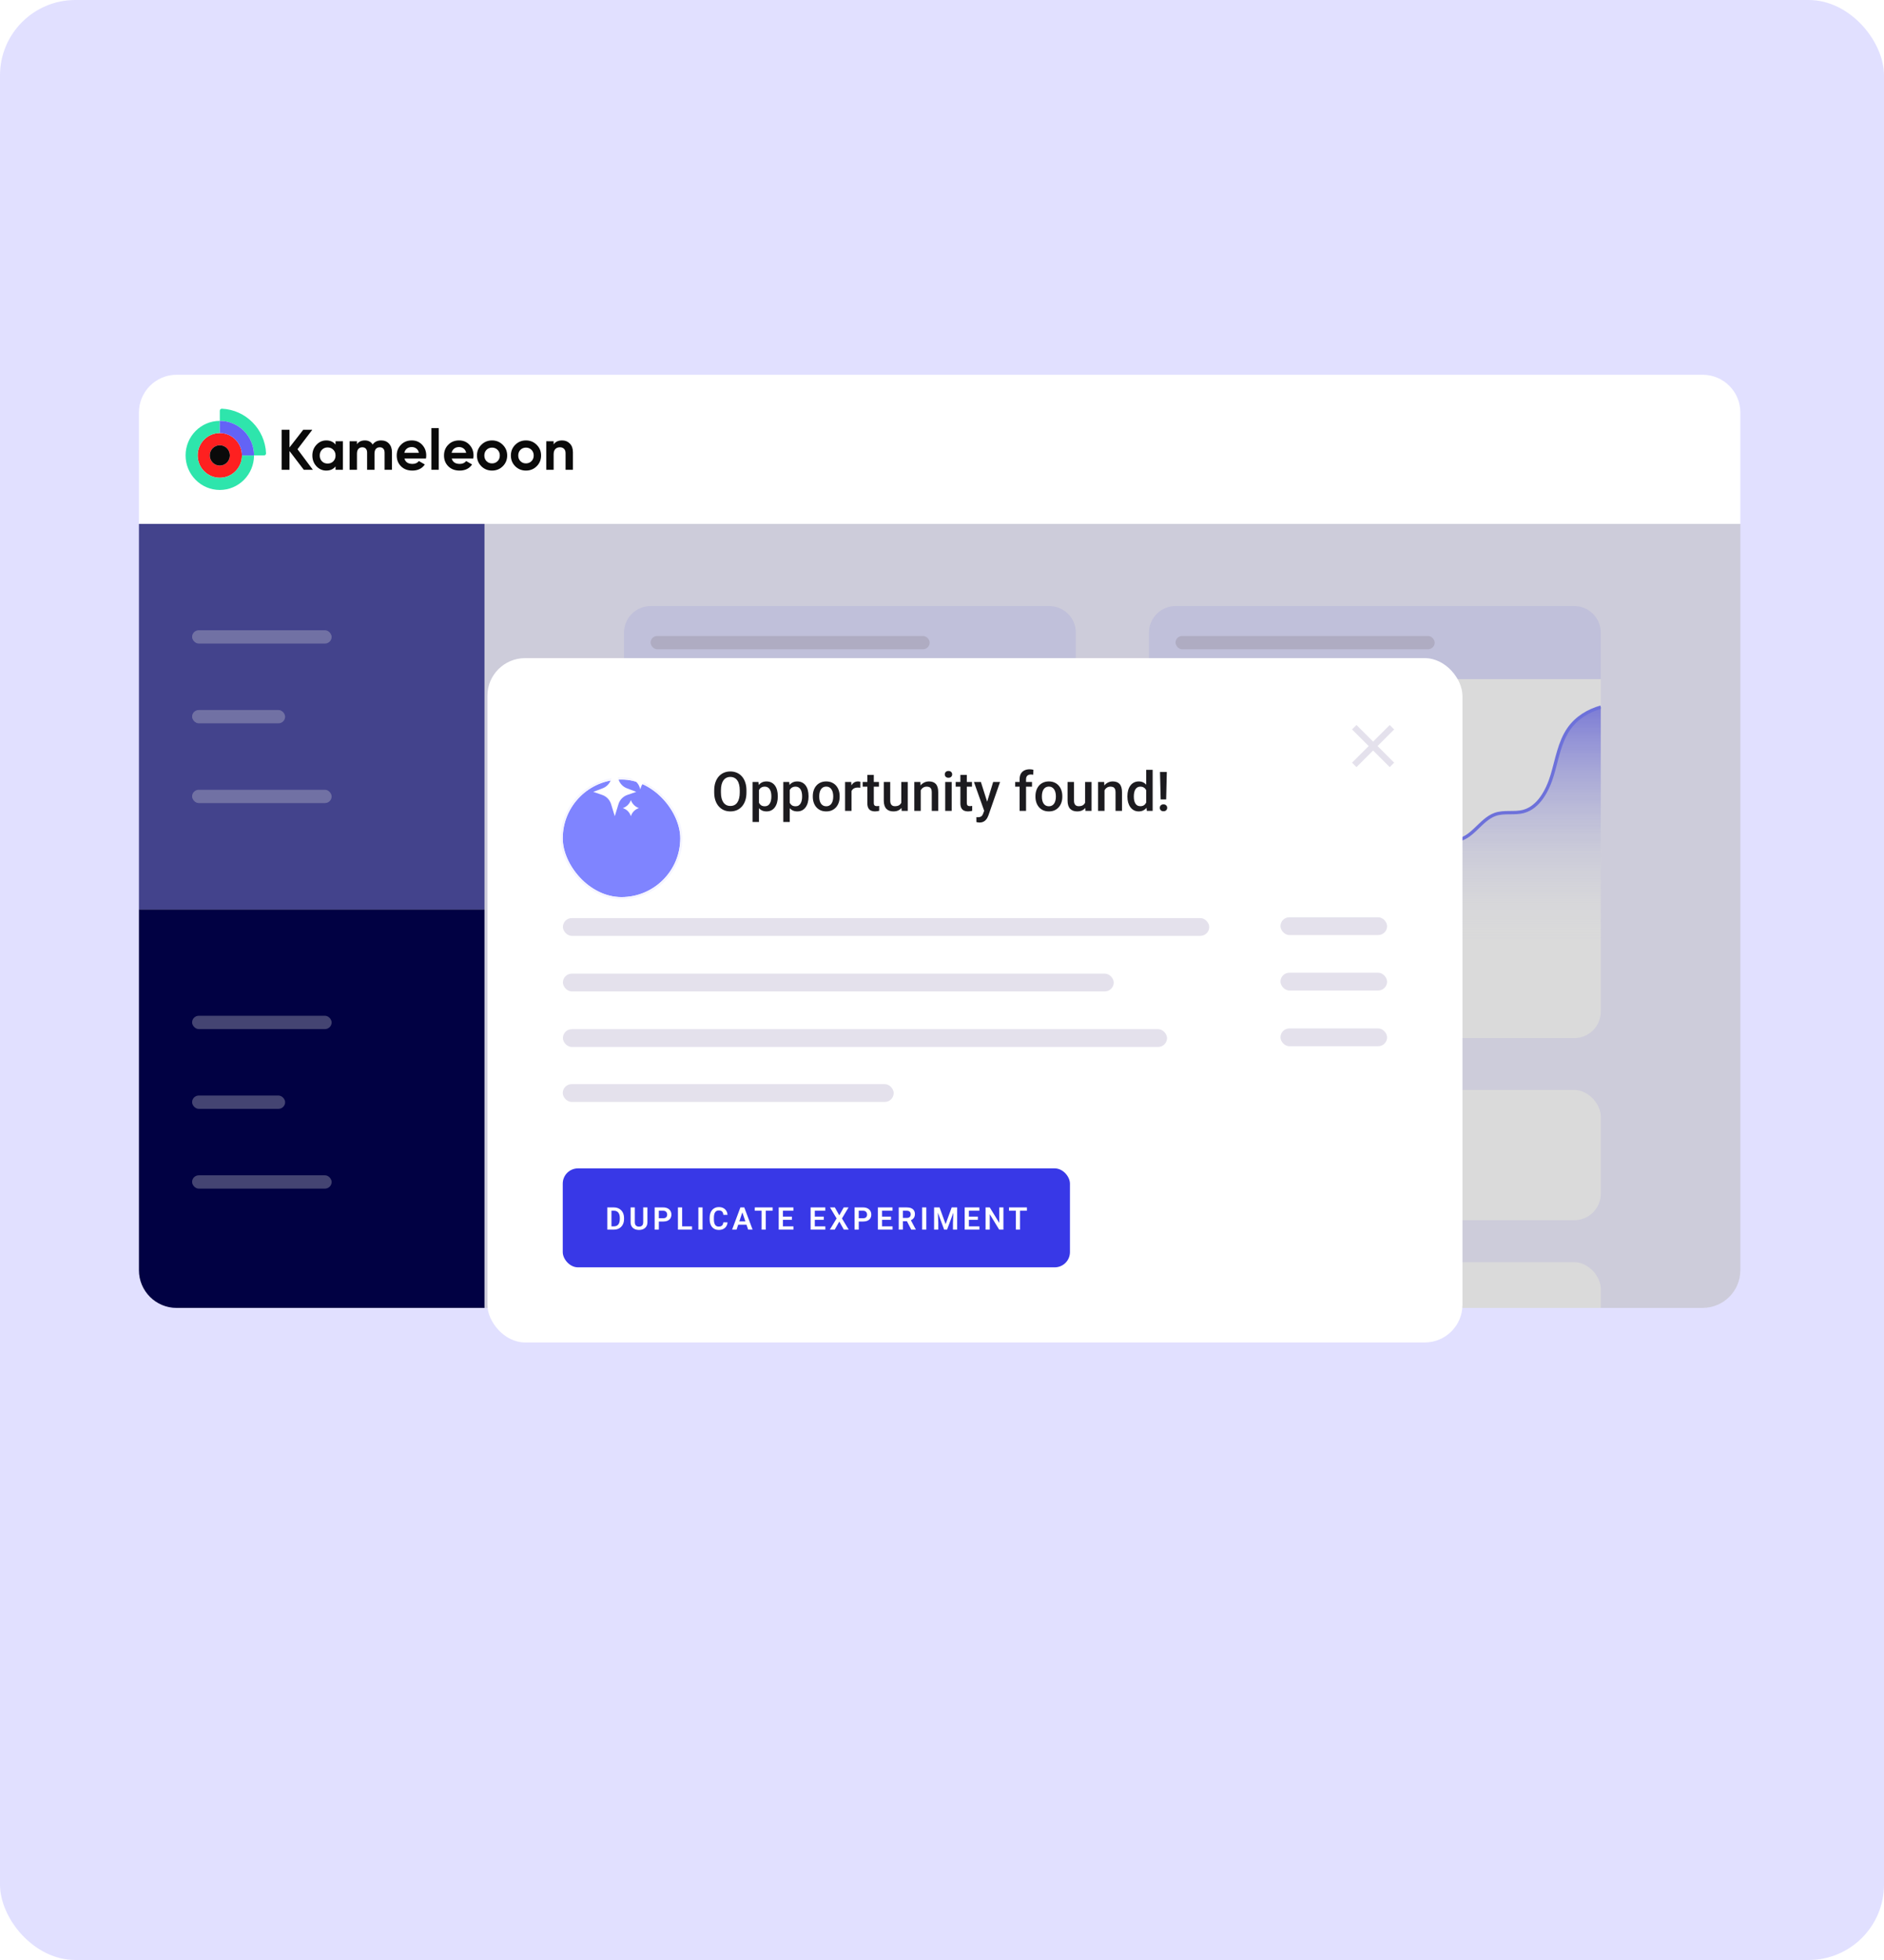
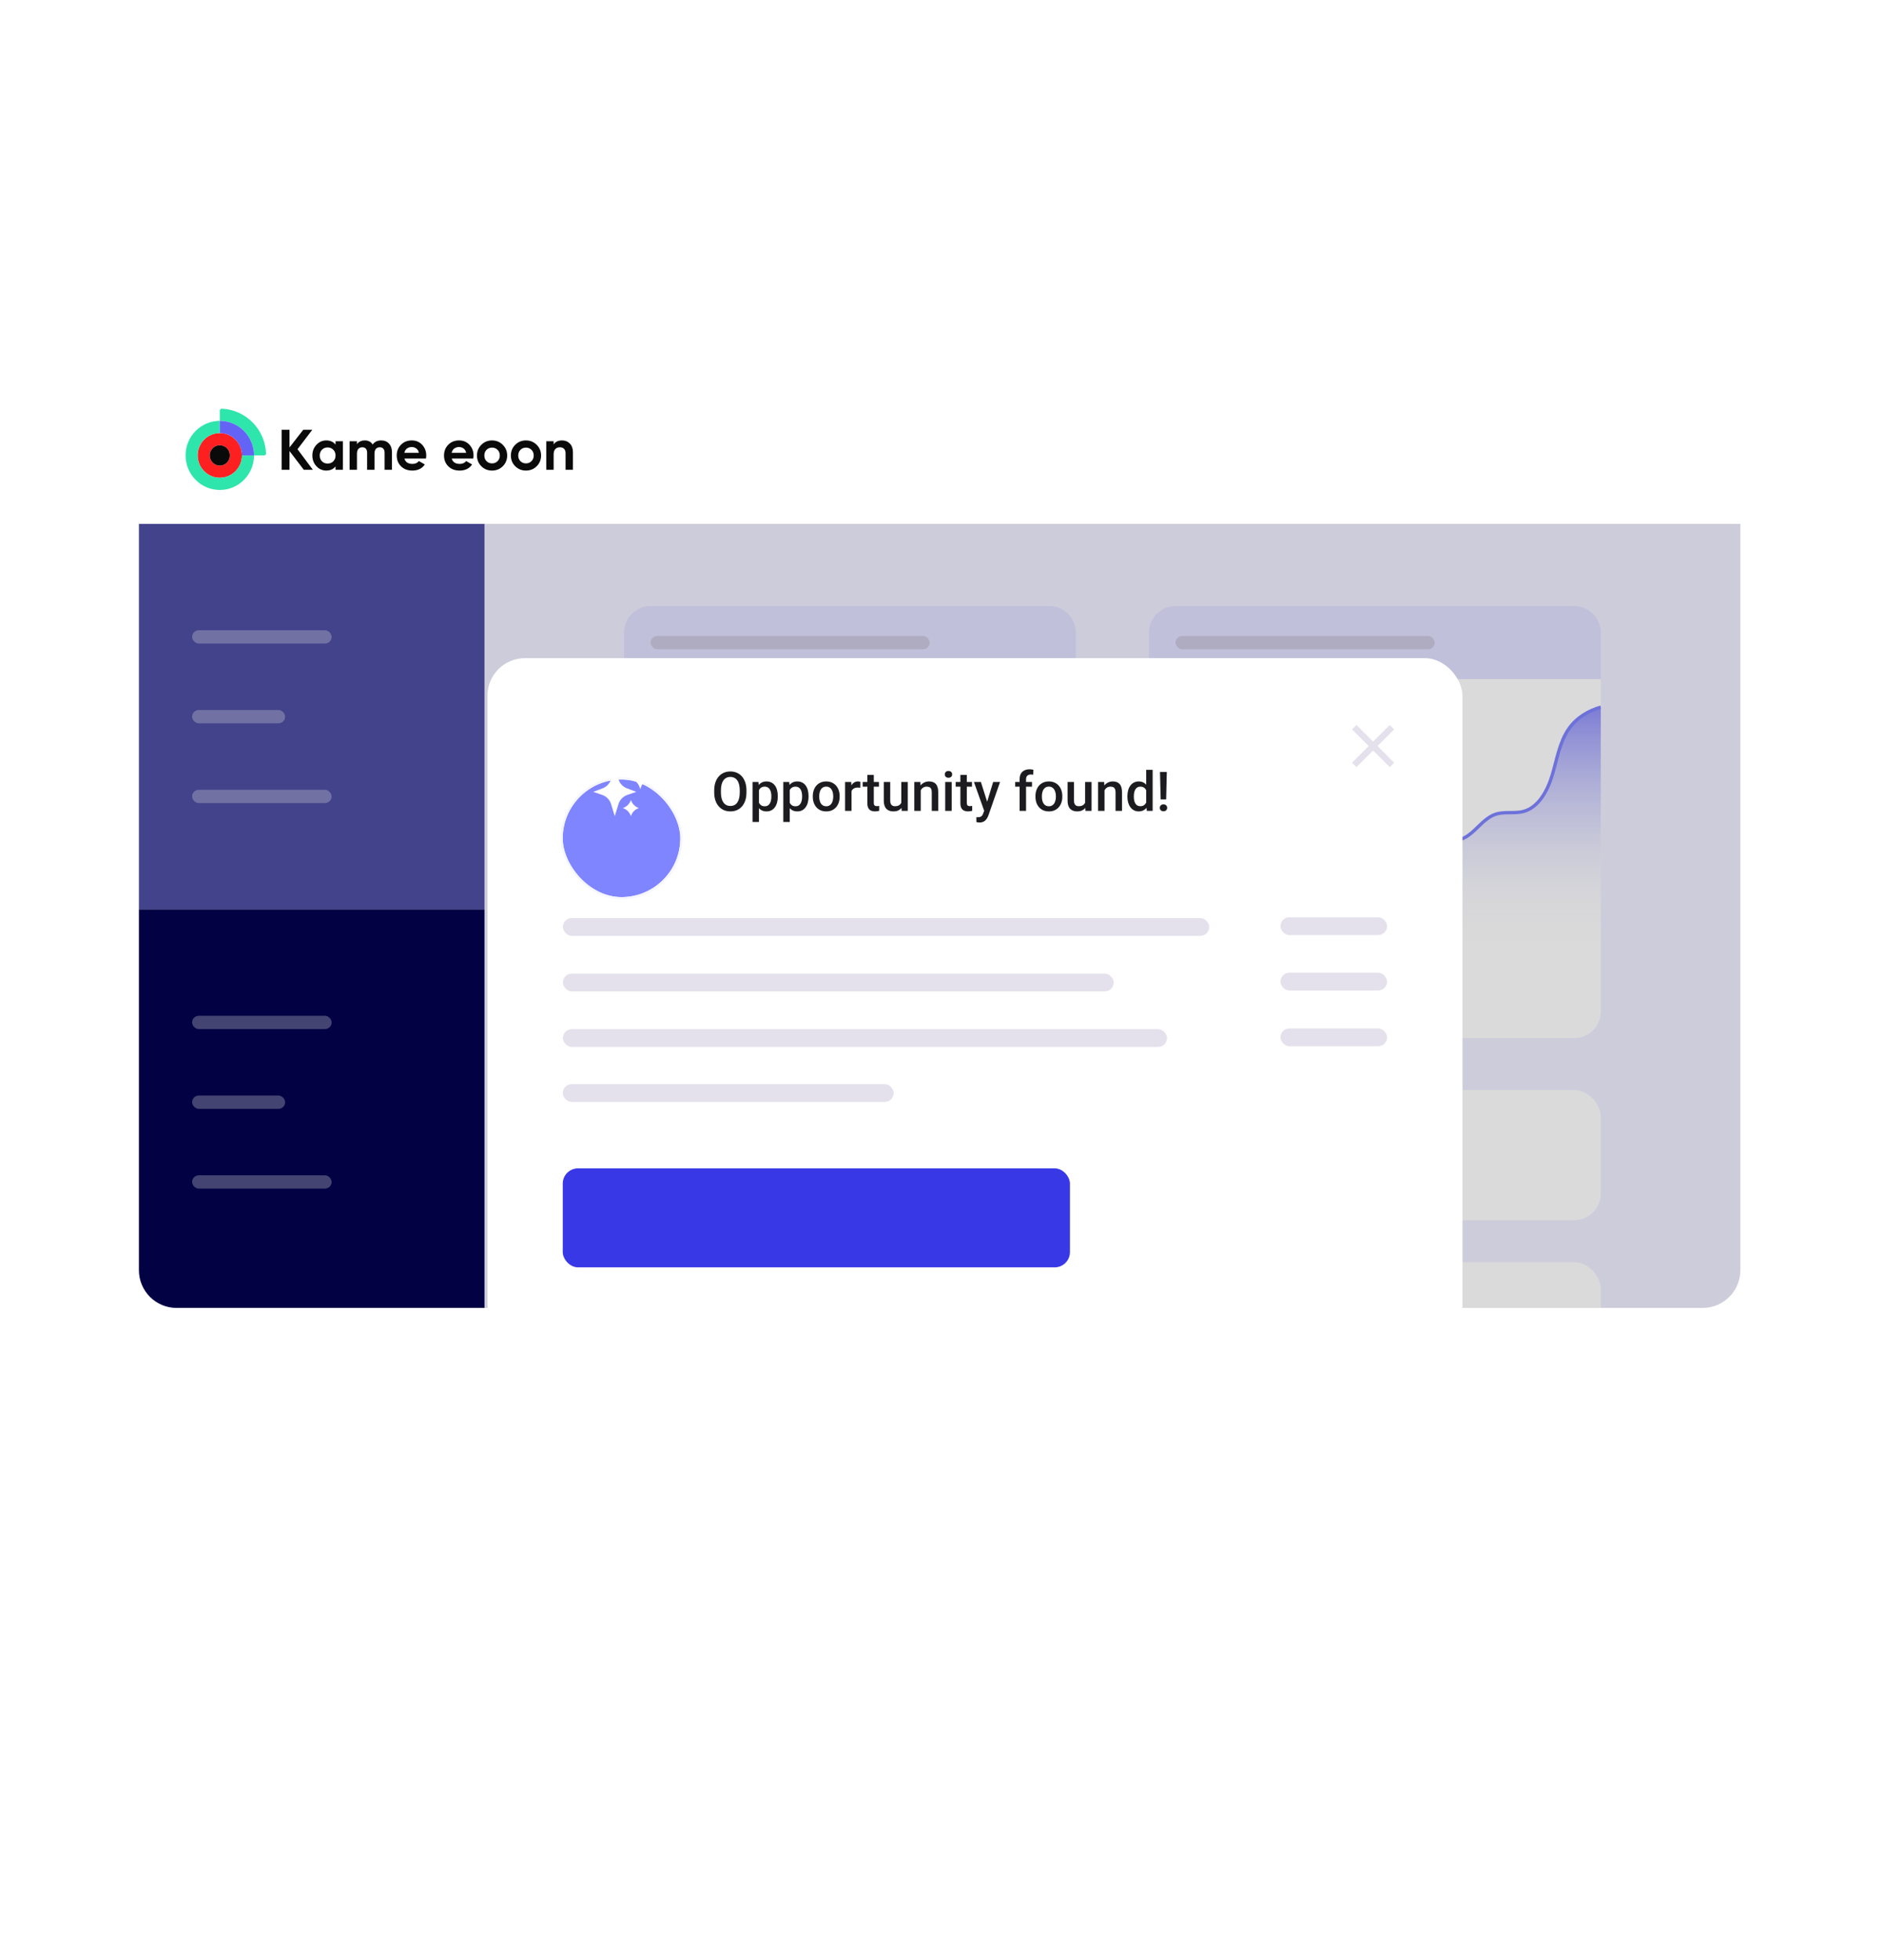
<svg xmlns="http://www.w3.org/2000/svg" width="400" height="416" viewBox="0 0 400 416" fill="none">
-   <rect width="400" height="416" rx="16" fill="#E1E0FF" />
  <path d="M29.5 87.543C29.5 83.125 33.082 79.543 37.5 79.543H361.5C365.918 79.543 369.5 83.125 369.5 87.543V111.195H29.5V87.543Z" fill="white" />
  <path fill-rule="evenodd" clip-rule="evenodd" d="M44.532 96.658C44.532 95.467 45.489 94.501 46.669 94.501C47.849 94.501 48.806 95.467 48.806 96.658C48.806 97.849 47.849 98.814 46.669 98.814C45.489 98.814 44.532 97.849 44.532 96.658ZM41.969 96.658C41.969 99.278 44.073 101.402 46.669 101.402C49.265 101.402 51.37 99.278 51.37 96.658C51.37 94.038 49.265 91.914 46.669 91.914C44.073 91.914 41.969 94.038 41.969 96.658Z" fill="#FE2020" />
  <path fill-rule="evenodd" clip-rule="evenodd" d="M46.667 89.327V91.915C44.071 91.915 41.966 94.039 41.966 96.659C41.966 99.278 44.071 101.403 46.667 101.403C49.263 101.403 51.367 99.278 51.367 96.659H53.931C53.931 100.707 50.679 103.99 46.667 103.99C42.655 103.99 39.402 100.707 39.402 96.659C39.402 92.61 42.655 89.327 46.667 89.327Z" fill="#2EE5AC" />
  <path fill-rule="evenodd" clip-rule="evenodd" d="M46.668 89.327V87.181C46.668 86.936 46.871 86.739 47.114 86.749C52.187 86.978 56.26 91.088 56.486 96.208C56.498 96.454 56.302 96.658 56.059 96.658H53.933C53.933 92.609 50.68 89.327 46.668 89.327Z" fill="#2EE5AC" />
  <path fill-rule="evenodd" clip-rule="evenodd" d="M46.668 91.915V89.327C50.68 89.327 53.933 92.609 53.933 96.659H51.369C51.369 94.039 49.264 91.915 46.668 91.915Z" fill="#6363F6" />
  <path fill-rule="evenodd" clip-rule="evenodd" d="M46.668 98.814C47.848 98.814 48.805 97.849 48.805 96.658C48.805 95.467 47.848 94.502 46.668 94.502C45.488 94.502 44.531 95.467 44.531 96.658C44.531 97.849 45.488 98.814 46.668 98.814Z" fill="#0A0A0A" />
  <path d="M66.424 99.709H64.497L61.466 95.733V99.709H59.793V91.223H61.466V94.969L64.376 91.223H66.303L63.163 95.345L66.424 99.709Z" fill="#0A0A0A" />
  <path d="M71.241 93.648H72.805V99.709H71.241V98.994C70.772 99.584 70.114 99.879 69.265 99.879C68.457 99.879 67.762 99.572 67.18 98.958C66.606 98.335 66.319 97.576 66.319 96.678C66.319 95.781 66.606 95.026 67.18 94.411C67.762 93.789 68.457 93.478 69.265 93.478C70.114 93.478 70.772 93.773 71.241 94.363V93.648ZM68.356 97.915C68.671 98.23 69.071 98.388 69.556 98.388C70.041 98.388 70.441 98.23 70.756 97.915C71.079 97.592 71.241 97.18 71.241 96.678C71.241 96.177 71.079 95.769 70.756 95.454C70.441 95.131 70.041 94.969 69.556 94.969C69.071 94.969 68.671 95.131 68.356 95.454C68.04 95.769 67.883 96.177 67.883 96.678C67.883 97.18 68.04 97.592 68.356 97.915Z" fill="#0A0A0A" />
  <path d="M80.927 93.478C81.622 93.478 82.176 93.704 82.588 94.157C83.008 94.609 83.218 95.216 83.218 95.975V99.709H81.654V96.084C81.654 95.721 81.566 95.438 81.388 95.236C81.21 95.034 80.959 94.933 80.636 94.933C80.281 94.933 80.002 95.05 79.8 95.284C79.606 95.519 79.509 95.858 79.509 96.303V99.709H77.945V96.084C77.945 95.721 77.856 95.438 77.678 95.236C77.5 95.034 77.25 94.933 76.926 94.933C76.579 94.933 76.3 95.05 76.09 95.284C75.888 95.519 75.787 95.858 75.787 96.303V99.709H74.223V93.648H75.787V94.29C76.151 93.749 76.712 93.478 77.472 93.478C78.216 93.478 78.765 93.769 79.121 94.351C79.525 93.769 80.127 93.478 80.927 93.478Z" fill="#0A0A0A" />
  <path d="M85.868 97.321C86.078 98.081 86.648 98.461 87.577 98.461C88.175 98.461 88.628 98.258 88.935 97.854L90.196 98.582C89.598 99.447 88.717 99.879 87.553 99.879C86.551 99.879 85.747 99.576 85.141 98.97C84.534 98.364 84.231 97.6 84.231 96.678C84.231 95.765 84.53 95.005 85.129 94.399C85.727 93.785 86.494 93.478 87.432 93.478C88.321 93.478 89.052 93.785 89.626 94.399C90.208 95.014 90.499 95.773 90.499 96.678C90.499 96.88 90.479 97.095 90.438 97.321H85.868ZM85.844 96.109H88.935C88.846 95.697 88.66 95.389 88.377 95.187C88.103 94.985 87.787 94.884 87.432 94.884C87.012 94.884 86.664 94.993 86.389 95.212C86.115 95.422 85.933 95.721 85.844 96.109Z" fill="#0A0A0A" />
-   <path d="M91.591 99.709V90.859H93.155V99.709H91.591Z" fill="#0A0A0A" />
  <path d="M95.907 97.321C96.118 98.081 96.687 98.461 97.617 98.461C98.215 98.461 98.668 98.258 98.975 97.854L100.235 98.582C99.637 99.447 98.756 99.879 97.593 99.879C96.59 99.879 95.786 99.576 95.18 98.97C94.574 98.364 94.271 97.6 94.271 96.678C94.271 95.765 94.57 95.005 95.168 94.399C95.766 93.785 96.534 93.478 97.471 93.478C98.36 93.478 99.092 93.785 99.666 94.399C100.248 95.014 100.538 95.773 100.538 96.678C100.538 96.88 100.518 97.095 100.478 97.321H95.907ZM95.883 96.109H98.975C98.886 95.697 98.7 95.389 98.417 95.187C98.142 94.985 97.827 94.884 97.471 94.884C97.051 94.884 96.704 94.993 96.429 95.212C96.154 95.422 95.972 95.721 95.883 96.109Z" fill="#0A0A0A" />
  <path d="M106.747 98.958C106.125 99.572 105.365 99.879 104.468 99.879C103.571 99.879 102.811 99.572 102.189 98.958C101.575 98.335 101.268 97.576 101.268 96.678C101.268 95.781 101.575 95.026 102.189 94.411C102.811 93.789 103.571 93.478 104.468 93.478C105.365 93.478 106.125 93.789 106.747 94.411C107.37 95.026 107.681 95.781 107.681 96.678C107.681 97.576 107.37 98.335 106.747 98.958ZM103.292 97.879C103.607 98.194 103.999 98.352 104.468 98.352C104.937 98.352 105.329 98.194 105.644 97.879C105.959 97.564 106.117 97.163 106.117 96.678C106.117 96.194 105.959 95.793 105.644 95.478C105.329 95.163 104.937 95.005 104.468 95.005C103.999 95.005 103.607 95.163 103.292 95.478C102.985 95.793 102.832 96.194 102.832 96.678C102.832 97.163 102.985 97.564 103.292 97.879Z" fill="#0A0A0A" />
  <path d="M113.945 98.958C113.323 99.572 112.563 99.879 111.666 99.879C110.769 99.879 110.009 99.572 109.387 98.958C108.773 98.335 108.466 97.576 108.466 96.678C108.466 95.781 108.773 95.026 109.387 94.411C110.009 93.789 110.769 93.478 111.666 93.478C112.563 93.478 113.323 93.789 113.945 94.411C114.568 95.026 114.879 95.781 114.879 96.678C114.879 97.576 114.568 98.335 113.945 98.958ZM110.49 97.879C110.806 98.194 111.198 98.352 111.666 98.352C112.135 98.352 112.527 98.194 112.842 97.879C113.157 97.564 113.315 97.163 113.315 96.678C113.315 96.194 113.157 95.793 112.842 95.478C112.527 95.163 112.135 95.005 111.666 95.005C111.198 95.005 110.806 95.163 110.49 95.478C110.183 95.793 110.03 96.194 110.03 96.678C110.03 97.163 110.183 97.564 110.49 97.879Z" fill="#0A0A0A" />
  <path d="M119.349 93.478C120.012 93.478 120.558 93.7 120.986 94.145C121.422 94.589 121.641 95.204 121.641 95.987V99.709H120.077V96.181C120.077 95.777 119.968 95.47 119.749 95.26C119.531 95.042 119.24 94.933 118.876 94.933C118.472 94.933 118.149 95.058 117.907 95.309C117.664 95.559 117.543 95.935 117.543 96.436V99.709H115.979V93.648H117.543V94.327C117.923 93.761 118.525 93.478 119.349 93.478Z" fill="#0A0A0A" />
  <g clip-path="url(#clip0_20753_14803)">
    <path d="M29.5 111.195H369.5V269.596C369.5 274.014 365.918 277.596 361.5 277.596H37.5C33.082 277.596 29.5 274.014 29.5 269.596V111.195Z" fill="#F0EFFF" />
    <rect width="73.361" height="81.826" transform="translate(29.5 111.195)" fill="#4D4DA3" />
    <rect opacity="0.31" x="40.785" y="133.768" width="29.627" height="2.822" rx="1.411" fill="white" />
    <rect opacity="0.31" x="40.785" y="150.697" width="19.751" height="2.822" rx="1.411" fill="white" />
    <rect opacity="0.31" x="40.785" y="167.627" width="29.627" height="2.822" rx="1.411" fill="white" />
    <rect width="73.361" height="84.575" transform="translate(29.5 193.021)" fill="#00004E" />
    <rect opacity="0.31" x="40.785" y="215.594" width="29.627" height="2.822" rx="1.411" fill="white" />
    <rect opacity="0.31" x="40.785" y="232.523" width="19.751" height="2.822" rx="1.411" fill="white" />
    <rect opacity="0.31" x="40.785" y="249.453" width="29.627" height="2.822" rx="1.411" fill="white" />
    <path d="M132.484 134.277C132.484 131.16 135.011 128.634 138.128 128.634H222.775C225.891 128.634 228.418 131.16 228.418 134.277V144.152H132.484V134.277Z" fill="#E1E0FF" />
    <rect opacity="0.11" x="138.129" y="134.982" width="59.253" height="2.822" rx="1.411" fill="#2A1800" />
    <path d="M132.484 144.152H228.418V214.692C228.418 217.808 225.891 220.335 222.775 220.335H138.128C135.011 220.335 132.484 217.808 132.484 214.692V144.152Z" fill="white" />
    <g style="mix-blend-mode:multiply">
-       <path d="M212.309 171.751L200.143 208.082H160.764L148.596 171.751L180.452 149.294L212.309 171.751Z" stroke="#F5F5FF" stroke-width="0.195" />
+       <path d="M212.309 171.751L200.143 208.082L148.596 171.751L180.452 149.294L212.309 171.751Z" stroke="#F5F5FF" stroke-width="0.195" />
    </g>
    <g style="mix-blend-mode:multiply">
      <path d="M180.453 155.315L206.406 173.611L196.493 203.213H164.413L154.5 173.611L180.453 155.315Z" fill="#F5F5FF" />
    </g>
    <g style="mix-blend-mode:multiply">
      <path d="M180.453 161.455L200.389 175.508L192.774 198.246H168.133L160.518 175.508L180.453 161.455Z" fill="#F5F5FF" />
    </g>
    <g style="mix-blend-mode:multiply">
      <path d="M180.454 169.13L192.866 177.88L188.125 192.037H172.782L168.041 177.88L180.454 169.13Z" fill="#F5F5FF" />
    </g>
    <g style="mix-blend-mode:multiply">
      <path d="M180.454 175.269L186.848 179.776L184.406 187.069H176.502L174.06 179.776L180.454 175.269Z" fill="#F5F5FF" />
    </g>
    <g style="mix-blend-mode:multiply">
      <path d="M186.385 179.874L200.228 208.269L168.193 197.909L148.418 171.816L180.453 149.176L186.385 179.874Z" fill="#C0C1FF" />
    </g>
    <g style="mix-blend-mode:multiply">
      <path d="M211.668 171.635L185.015 188.016L184.994 188.027L184.977 188.042L160.924 207.614L155.125 173.858L180.486 149.631L211.668 171.635Z" fill="#C0C1FF" />
      <path d="M211.668 171.635L185.015 188.016L184.994 188.027L184.977 188.042L160.924 207.614L155.125 173.858L180.486 149.631L211.668 171.635Z" stroke="#7F84FF" stroke-width="0.705" />
    </g>
    <g style="mix-blend-mode:multiply">
-       <path d="M179.584 174.595L210.846 171.665L186.753 192.015L175.802 186.654L173.108 179.265L179.584 174.595Z" fill="#F5F5FF" />
-     </g>
+       </g>
    <g clip-path="url(#clip1_20753_14803)">
      <path d="M243.938 134.277C243.938 131.16 246.464 128.634 249.581 128.634H334.228C337.345 128.634 339.871 131.16 339.871 134.277V144.152H243.938V134.277Z" fill="#E1E0FF" />
      <rect opacity="0.11" x="249.582" y="134.982" width="55.021" height="2.822" rx="1.411" fill="#2A1800" />
      <path d="M243.938 144.152H339.871V214.692C339.871 217.808 337.345 220.335 334.228 220.335H249.581C246.464 220.335 243.938 217.808 243.938 214.692V144.152Z" fill="white" />
      <path opacity="0.6" d="M339.871 150.079V206.511H243.938V162.434C245.412 164.276 247.058 165.969 248.849 167.474C249.452 167.984 250.145 168.493 250.913 168.45C251.407 168.421 251.853 168.17 252.265 167.898C254.364 166.478 255.852 164.291 257.635 162.462C259.426 160.641 261.82 159.092 264.282 159.523C267.43 160.067 269.523 163.617 272.678 164.133C277.054 164.85 280.244 159.587 284.579 158.633C287.446 158.01 290.361 159.379 292.803 161.064C296.671 163.717 299.985 167.245 302.454 171.339C304.107 174.078 305.789 178.515 308.883 178.407C312.155 178.3 314.24 173.854 317.347 172.764C319.295 172.076 321.707 172.589 323.696 172.059C326.858 171.212 328.56 167.274 329.568 164.026C330.577 160.777 331.112 157.249 333.087 154.532C334.775 152.209 337.182 150.861 339.871 150.079Z" fill="url(#paint0_linear_20753_14803)" />
      <path d="M339.871 150.079C337.182 150.887 334.775 152.28 333.087 154.68C331.112 157.488 330.577 161.133 329.569 164.489C328.56 167.846 326.667 171.335 323.505 172.21C321.516 172.758 319.342 172.158 317.393 172.869C314.286 173.995 312.414 178.181 309.142 178.292C306.048 178.403 304.107 174.877 302.454 172.047C299.985 167.816 296.672 164.171 292.803 161.43C290.361 159.688 287.446 158.273 284.579 158.918C280.244 159.903 277.235 165.082 272.859 164.341C269.704 163.808 267.431 160.4 264.282 159.837C261.82 159.392 259.426 160.992 257.636 162.874C255.852 164.764 254.442 166.536 252.343 168.003C251.931 168.285 251.486 168.544 250.992 168.574C250.223 168.618 249.531 168.092 248.927 167.566C247.137 166.01 244.756 164.087 243.281 162.183" stroke="#7F84FF" stroke-width="0.705" />
    </g>
    <rect x="132.484" y="231.335" width="207.386" height="27.651" rx="5.643" fill="white" />
    <ellipse cx="145.417" cy="245.161" rx="1.796" ry="1.796" fill="#E1E0FF" />
    <ellipse cx="152.601" cy="245.161" rx="1.796" ry="1.796" fill="#E1E0FF" />
    <ellipse cx="159.784" cy="245.161" rx="1.796" ry="1.796" fill="#E1E0FF" />
    <rect x="132.484" y="267.896" width="207.386" height="27.651" rx="5.643" fill="white" />
    <path opacity="0.15" d="M29.5 51.403H547.133V337.388H29.5V51.403Z" fill="#0A0A0A" />
  </g>
  <g filter="url(#filter0_d_20753_14803)">
    <g clip-path="url(#clip2_20753_14803)">
      <rect width="207.018" height="145.353" transform="translate(143.621 185.12)" fill="white" />
      <g filter="url(#filter1_dddddd_20753_14803)">
        <rect x="159.621" y="201.12" width="24.947" height="24.947" rx="12.473" fill="url(#paint1_linear_20753_14803)" />
        <rect x="159.621" y="201.12" width="24.947" height="24.947" rx="12.473" fill="#7F84FF" />
        <rect x="159.391" y="200.89" width="25.408" height="25.408" rx="12.704" stroke="#F5F5FF" stroke-width="0.461" />
      </g>
      <path d="M170.666 208.464L171.458 210.922C171.736 211.786 172.391 212.476 173.238 212.8L175.226 213.56L173.341 214.207C172.434 214.518 171.732 215.244 171.451 216.161L170.666 218.725L169.881 216.161C169.6 215.244 168.898 214.518 167.991 214.207L166.105 213.56L168.094 212.8C168.941 212.476 169.596 211.786 169.874 210.922L170.666 208.464Z" fill="white" />
      <path d="M176.081 208.464L176.187 208.797C176.461 209.661 177.111 210.354 177.956 210.682L178.076 210.729L178.06 210.734C177.155 211.05 176.456 211.779 176.18 212.696L176.081 213.024L175.982 212.696C175.706 211.779 175.007 211.05 174.102 210.734L174.086 210.729L174.206 210.682C175.051 210.354 175.702 209.661 175.975 208.797L176.081 208.464Z" fill="white" />
      <path d="M174.085 215.307L174.098 215.342C174.382 216.125 175.006 216.737 175.795 217.005C175.011 217.244 174.389 217.845 174.122 218.62L174.085 218.727L174.048 218.62C173.781 217.845 173.159 217.244 172.375 217.005C173.164 216.737 173.789 216.125 174.072 215.342L174.085 215.307Z" fill="white" />
      <path d="M198.623 213.241V213.694C198.623 214.318 198.542 214.877 198.379 215.372C198.217 215.867 197.984 216.288 197.682 216.636C197.383 216.983 197.024 217.25 196.605 217.435C196.186 217.616 195.721 217.707 195.211 217.707C194.704 217.707 194.241 217.616 193.822 217.435C193.406 217.25 193.045 216.983 192.739 216.636C192.433 216.288 192.195 215.867 192.025 215.372C191.859 214.877 191.776 214.318 191.776 213.694V213.241C191.776 212.617 191.859 212.06 192.025 211.568C192.191 211.073 192.426 210.652 192.728 210.304C193.034 209.953 193.395 209.687 193.811 209.505C194.23 209.32 194.693 209.227 195.199 209.227C195.709 209.227 196.174 209.32 196.594 209.505C197.013 209.687 197.374 209.953 197.676 210.304C197.979 210.652 198.211 211.073 198.373 211.568C198.54 212.06 198.623 212.617 198.623 213.241ZM197.2 213.694V213.229C197.2 212.768 197.155 212.362 197.064 212.011C196.977 211.655 196.847 211.359 196.673 211.121C196.503 210.879 196.293 210.697 196.044 210.576C195.794 210.452 195.513 210.389 195.199 210.389C194.886 210.389 194.606 210.452 194.36 210.576C194.115 210.697 193.905 210.879 193.731 211.121C193.561 211.359 193.431 211.655 193.34 212.011C193.249 212.362 193.204 212.768 193.204 213.229V213.694C193.204 214.155 193.249 214.563 193.34 214.918C193.431 215.274 193.563 215.574 193.737 215.82C193.914 216.061 194.126 216.245 194.372 216.369C194.617 216.49 194.897 216.551 195.211 216.551C195.528 216.551 195.81 216.49 196.055 216.369C196.301 216.245 196.509 216.061 196.679 215.82C196.849 215.574 196.977 215.274 197.064 214.918C197.155 214.563 197.2 214.155 197.2 213.694ZM201.281 212.64V219.952H199.915V211.461H201.174L201.281 212.64ZM205.277 214.471V214.59C205.277 215.035 205.224 215.449 205.119 215.831C205.017 216.209 204.864 216.539 204.66 216.823C204.459 217.103 204.212 217.32 203.917 217.475C203.622 217.63 203.282 217.707 202.897 217.707C202.515 217.707 202.181 217.637 201.893 217.497C201.61 217.354 201.37 217.152 201.174 216.891C200.977 216.63 200.818 216.324 200.697 215.973C200.58 215.617 200.497 215.228 200.448 214.805V214.346C200.497 213.896 200.58 213.488 200.697 213.122C200.818 212.755 200.977 212.439 201.174 212.175C201.37 211.91 201.61 211.706 201.893 211.563C202.177 211.419 202.507 211.347 202.885 211.347C203.271 211.347 203.613 211.423 203.911 211.574C204.21 211.721 204.461 211.933 204.665 212.209C204.869 212.481 205.022 212.81 205.124 213.195C205.226 213.577 205.277 214.002 205.277 214.471ZM203.911 214.59V214.471C203.911 214.187 203.885 213.925 203.832 213.683C203.779 213.437 203.696 213.222 203.583 213.036C203.469 212.851 203.324 212.708 203.146 212.606C202.972 212.5 202.763 212.447 202.517 212.447C202.275 212.447 202.067 212.489 201.893 212.572C201.72 212.651 201.574 212.763 201.457 212.906C201.34 213.05 201.249 213.218 201.185 213.411C201.121 213.6 201.075 213.805 201.049 214.028V215.128C201.094 215.4 201.172 215.65 201.281 215.876C201.391 216.103 201.546 216.284 201.746 216.42C201.95 216.553 202.211 216.619 202.528 216.619C202.774 216.619 202.984 216.566 203.157 216.46C203.331 216.354 203.473 216.209 203.583 216.024C203.696 215.835 203.779 215.617 203.832 215.372C203.885 215.126 203.911 214.865 203.911 214.59ZM207.811 212.64V219.952H206.445V211.461H207.703L207.811 212.64ZM211.807 214.471V214.59C211.807 215.035 211.754 215.449 211.648 215.831C211.546 216.209 211.393 216.539 211.189 216.823C210.989 217.103 210.742 217.32 210.447 217.475C210.152 217.63 209.812 217.707 209.427 217.707C209.045 217.707 208.71 217.637 208.423 217.497C208.14 217.354 207.9 217.152 207.703 216.891C207.507 216.63 207.348 216.324 207.227 215.973C207.11 215.617 207.027 215.228 206.978 214.805V214.346C207.027 213.896 207.11 213.488 207.227 213.122C207.348 212.755 207.507 212.439 207.703 212.175C207.9 211.91 208.14 211.706 208.423 211.563C208.707 211.419 209.037 211.347 209.415 211.347C209.801 211.347 210.143 211.423 210.441 211.574C210.74 211.721 210.991 211.933 211.195 212.209C211.399 212.481 211.552 212.81 211.654 213.195C211.756 213.577 211.807 214.002 211.807 214.471ZM210.441 214.59V214.471C210.441 214.187 210.415 213.925 210.362 213.683C210.309 213.437 210.226 213.222 210.112 213.036C209.999 212.851 209.854 212.708 209.676 212.606C209.502 212.5 209.292 212.447 209.047 212.447C208.805 212.447 208.597 212.489 208.423 212.572C208.249 212.651 208.104 212.763 207.987 212.906C207.87 213.05 207.779 213.218 207.715 213.411C207.65 213.6 207.605 213.805 207.579 214.028V215.128C207.624 215.4 207.701 215.65 207.811 215.876C207.921 216.103 208.076 216.284 208.276 216.42C208.48 216.553 208.741 216.619 209.058 216.619C209.304 216.619 209.513 216.566 209.687 216.46C209.861 216.354 210.003 216.209 210.112 216.024C210.226 215.835 210.309 215.617 210.362 215.372C210.415 215.126 210.441 214.865 210.441 214.59ZM212.708 214.595V214.465C212.708 214.023 212.773 213.613 212.901 213.235C213.03 212.853 213.215 212.523 213.457 212.243C213.702 211.96 214.001 211.74 214.352 211.585C214.707 211.427 215.108 211.347 215.554 211.347C216.004 211.347 216.404 211.427 216.756 211.585C217.111 211.74 217.411 211.96 217.657 212.243C217.902 212.523 218.089 212.853 218.218 213.235C218.346 213.613 218.411 214.023 218.411 214.465V214.595C218.411 215.037 218.346 215.447 218.218 215.825C218.089 216.203 217.902 216.534 217.657 216.817C217.411 217.097 217.113 217.316 216.761 217.475C216.41 217.63 216.011 217.707 215.565 217.707C215.116 217.707 214.713 217.63 214.358 217.475C214.006 217.316 213.708 217.097 213.462 216.817C213.217 216.534 213.03 216.203 212.901 215.825C212.773 215.447 212.708 215.037 212.708 214.595ZM214.074 214.465V214.595C214.074 214.871 214.103 215.132 214.16 215.377C214.216 215.623 214.305 215.838 214.426 216.024C214.547 216.209 214.702 216.354 214.891 216.46C215.08 216.566 215.305 216.619 215.565 216.619C215.818 216.619 216.038 216.566 216.223 216.46C216.412 216.354 216.567 216.209 216.688 216.024C216.808 215.838 216.897 215.623 216.954 215.377C217.014 215.132 217.045 214.871 217.045 214.595V214.465C217.045 214.193 217.014 213.936 216.954 213.694C216.897 213.448 216.807 213.231 216.682 213.042C216.561 212.853 216.406 212.706 216.217 212.6C216.032 212.49 215.811 212.436 215.554 212.436C215.297 212.436 215.074 212.49 214.885 212.6C214.7 212.706 214.547 212.853 214.426 213.042C214.305 213.231 214.216 213.448 214.16 213.694C214.103 213.936 214.074 214.193 214.074 214.465ZM220.927 212.628V217.594H219.561V211.461H220.865L220.927 212.628ZM222.804 211.421L222.792 212.691C222.709 212.676 222.618 212.664 222.52 212.657C222.426 212.649 222.331 212.645 222.237 212.645C222.002 212.645 221.797 212.679 221.619 212.747C221.441 212.812 221.292 212.906 221.171 213.031C221.054 213.152 220.963 213.299 220.899 213.473C220.835 213.647 220.797 213.841 220.786 214.057L220.474 214.079C220.474 213.694 220.512 213.337 220.587 213.008C220.663 212.679 220.776 212.39 220.927 212.141C221.082 211.891 221.275 211.697 221.506 211.557C221.74 211.417 222.01 211.347 222.316 211.347C222.399 211.347 222.488 211.355 222.583 211.37C222.681 211.385 222.754 211.402 222.804 211.421ZM226.754 211.461V212.458H223.297V211.461H226.754ZM224.294 209.959H225.66V215.899C225.66 216.088 225.687 216.233 225.74 216.335C225.796 216.434 225.874 216.5 225.972 216.534C226.07 216.568 226.186 216.585 226.318 216.585C226.412 216.585 226.503 216.579 226.59 216.568C226.677 216.556 226.747 216.545 226.8 216.534L226.805 217.577C226.692 217.611 226.56 217.641 226.409 217.667C226.261 217.694 226.091 217.707 225.898 217.707C225.585 217.707 225.307 217.652 225.065 217.543C224.823 217.429 224.634 217.246 224.498 216.993C224.362 216.74 224.294 216.403 224.294 215.984V209.959ZM231.499 216.148V211.461H232.87V217.594H231.578L231.499 216.148ZM231.691 214.873L232.151 214.862C232.151 215.274 232.105 215.653 232.014 216.001C231.924 216.345 231.784 216.645 231.595 216.902C231.406 217.155 231.164 217.354 230.87 217.497C230.575 217.637 230.221 217.707 229.81 217.707C229.511 217.707 229.237 217.664 228.988 217.577C228.738 217.49 228.523 217.356 228.341 217.174C228.164 216.993 228.026 216.757 227.928 216.466C227.829 216.175 227.78 215.827 227.78 215.423V211.461H229.146V215.434C229.146 215.657 229.173 215.844 229.226 215.995C229.279 216.143 229.35 216.262 229.441 216.352C229.532 216.443 229.638 216.507 229.759 216.545C229.879 216.583 230.008 216.602 230.144 216.602C230.533 216.602 230.839 216.526 231.062 216.375C231.289 216.22 231.45 216.012 231.544 215.752C231.642 215.491 231.691 215.198 231.691 214.873ZM235.625 212.77V217.594H234.259V211.461H235.546L235.625 212.77ZM235.381 214.3L234.939 214.295C234.943 213.86 235.004 213.462 235.121 213.099C235.242 212.736 235.408 212.424 235.619 212.164C235.835 211.903 236.092 211.703 236.39 211.563C236.689 211.419 237.021 211.347 237.388 211.347C237.683 211.347 237.949 211.389 238.187 211.472C238.429 211.551 238.635 211.682 238.805 211.863C238.979 212.045 239.111 212.281 239.202 212.572C239.293 212.859 239.338 213.212 239.338 213.632V217.594H237.966V213.626C237.966 213.331 237.923 213.099 237.836 212.929C237.753 212.755 237.63 212.632 237.467 212.56C237.309 212.485 237.11 212.447 236.872 212.447C236.638 212.447 236.428 212.496 236.243 212.594C236.058 212.693 235.901 212.827 235.773 212.997C235.648 213.167 235.551 213.363 235.483 213.586C235.415 213.809 235.381 214.047 235.381 214.3ZM242.195 211.461V217.594H240.823V211.461H242.195ZM240.732 209.851C240.732 209.643 240.8 209.471 240.936 209.335C241.076 209.195 241.269 209.125 241.514 209.125C241.756 209.125 241.947 209.195 242.087 209.335C242.227 209.471 242.297 209.643 242.297 209.851C242.297 210.055 242.227 210.225 242.087 210.361C241.947 210.497 241.756 210.565 241.514 210.565C241.269 210.565 241.076 210.497 240.936 210.361C240.8 210.225 240.732 210.055 240.732 209.851ZM246.503 211.461V212.458H243.045V211.461H246.503ZM244.043 209.959H245.409V215.899C245.409 216.088 245.435 216.233 245.488 216.335C245.545 216.434 245.622 216.5 245.72 216.534C245.819 216.568 245.934 216.585 246.066 216.585C246.161 216.585 246.251 216.579 246.338 216.568C246.425 216.556 246.495 216.545 246.548 216.534L246.554 217.577C246.44 217.611 246.308 217.641 246.157 217.667C246.009 217.694 245.839 217.707 245.647 217.707C245.333 217.707 245.055 217.652 244.813 217.543C244.572 217.429 244.383 217.246 244.247 216.993C244.111 216.74 244.043 216.403 244.043 215.984V209.959ZM249.337 216.925L251.003 211.461H252.466L250.005 218.529C249.949 218.68 249.875 218.845 249.784 219.022C249.694 219.2 249.575 219.368 249.427 219.527C249.284 219.689 249.104 219.819 248.889 219.918C248.673 220.02 248.413 220.071 248.107 220.071C247.986 220.071 247.869 220.059 247.755 220.037C247.646 220.018 247.542 219.997 247.443 219.974L247.438 218.931C247.476 218.935 247.521 218.939 247.574 218.943C247.631 218.947 247.676 218.948 247.71 218.948C247.937 218.948 248.126 218.92 248.277 218.863C248.428 218.811 248.551 218.724 248.645 218.603C248.743 218.482 248.827 218.319 248.895 218.115L249.337 216.925ZM248.396 211.461L249.852 216.052L250.096 217.492L249.15 217.735L246.922 211.461H248.396ZM257.986 217.594H256.62V210.871C256.62 210.414 256.705 210.03 256.875 209.721C257.049 209.407 257.297 209.171 257.618 209.012C257.939 208.85 258.319 208.768 258.757 208.768C258.893 208.768 259.027 208.778 259.16 208.797C259.292 208.812 259.42 208.836 259.545 208.87L259.511 209.925C259.436 209.906 259.352 209.892 259.262 209.885C259.175 209.877 259.08 209.874 258.978 209.874C258.77 209.874 258.591 209.913 258.44 209.993C258.292 210.068 258.179 210.18 258.1 210.327C258.024 210.474 257.986 210.656 257.986 210.871V217.594ZM259.25 211.461V212.458H255.679V211.461H259.25ZM259.982 214.595V214.465C259.982 214.023 260.046 213.613 260.174 213.235C260.303 212.853 260.488 212.523 260.73 212.243C260.975 211.96 261.274 211.74 261.625 211.585C261.981 211.427 262.381 211.347 262.827 211.347C263.277 211.347 263.677 211.427 264.029 211.585C264.384 211.74 264.684 211.96 264.93 212.243C265.176 212.523 265.363 212.853 265.491 213.235C265.62 213.613 265.684 214.023 265.684 214.465V214.595C265.684 215.037 265.62 215.447 265.491 215.825C265.363 216.203 265.176 216.534 264.93 216.817C264.684 217.097 264.386 217.316 264.034 217.475C263.683 217.63 263.284 217.707 262.838 217.707C262.389 217.707 261.986 217.63 261.631 217.475C261.28 217.316 260.981 217.097 260.735 216.817C260.49 216.534 260.303 216.203 260.174 215.825C260.046 215.447 259.982 215.037 259.982 214.595ZM261.348 214.465V214.595C261.348 214.871 261.376 215.132 261.433 215.377C261.489 215.623 261.578 215.838 261.699 216.024C261.82 216.209 261.975 216.354 262.164 216.46C262.353 216.566 262.578 216.619 262.838 216.619C263.092 216.619 263.311 216.566 263.496 216.46C263.685 216.354 263.84 216.209 263.961 216.024C264.082 215.838 264.17 215.623 264.227 215.377C264.288 215.132 264.318 214.871 264.318 214.595V214.465C264.318 214.193 264.288 213.936 264.227 213.694C264.17 213.448 264.08 213.231 263.955 213.042C263.834 212.853 263.679 212.706 263.49 212.6C263.305 212.49 263.084 212.436 262.827 212.436C262.57 212.436 262.347 212.49 262.158 212.6C261.973 212.706 261.82 212.853 261.699 213.042C261.578 213.231 261.489 213.448 261.433 213.694C261.376 213.936 261.348 214.193 261.348 214.465ZM270.519 216.148V211.461H271.891V217.594H270.598L270.519 216.148ZM270.712 214.873L271.171 214.862C271.171 215.274 271.125 215.653 271.035 216.001C270.944 216.345 270.804 216.645 270.615 216.902C270.426 217.155 270.184 217.354 269.89 217.497C269.595 217.637 269.242 217.707 268.83 217.707C268.531 217.707 268.257 217.664 268.008 217.577C267.758 217.49 267.543 217.356 267.362 217.174C267.184 216.993 267.046 216.757 266.948 216.466C266.85 216.175 266.801 215.827 266.801 215.423V211.461H268.167V215.434C268.167 215.657 268.193 215.844 268.246 215.995C268.299 216.143 268.371 216.262 268.461 216.352C268.552 216.443 268.658 216.507 268.779 216.545C268.9 216.583 269.028 216.602 269.164 216.602C269.553 216.602 269.859 216.526 270.082 216.375C270.309 216.22 270.47 216.012 270.564 215.752C270.662 215.491 270.712 215.198 270.712 214.873ZM274.645 212.77V217.594H273.279V211.461H274.566L274.645 212.77ZM274.402 214.3L273.959 214.295C273.963 213.86 274.024 213.462 274.141 213.099C274.262 212.736 274.428 212.424 274.64 212.164C274.855 211.903 275.112 211.703 275.411 211.563C275.709 211.419 276.042 211.347 276.408 211.347C276.703 211.347 276.969 211.389 277.207 211.472C277.449 211.551 277.655 211.682 277.825 211.863C277.999 212.045 278.131 212.281 278.222 212.572C278.313 212.859 278.358 213.212 278.358 213.632V217.594H276.986V213.626C276.986 213.331 276.943 213.099 276.856 212.929C276.773 212.755 276.65 212.632 276.488 212.56C276.329 212.485 276.13 212.447 275.892 212.447C275.658 212.447 275.448 212.496 275.263 212.594C275.078 212.693 274.921 212.827 274.793 212.997C274.668 213.167 274.572 213.363 274.504 213.586C274.436 213.809 274.402 214.047 274.402 214.3ZM283.493 216.324V208.887H284.865V217.594H283.624L283.493 216.324ZM279.503 214.595V214.476C279.503 214.011 279.558 213.588 279.667 213.207C279.777 212.821 279.936 212.49 280.144 212.215C280.351 211.935 280.605 211.721 280.903 211.574C281.202 211.423 281.538 211.347 281.912 211.347C282.282 211.347 282.607 211.419 282.887 211.563C283.167 211.706 283.405 211.912 283.601 212.181C283.798 212.445 283.955 212.763 284.072 213.133C284.189 213.499 284.272 213.908 284.321 214.357V214.737C284.272 215.175 284.189 215.576 284.072 215.939C283.955 216.301 283.798 216.615 283.601 216.88C283.405 217.144 283.165 217.348 282.881 217.492C282.602 217.635 282.275 217.707 281.901 217.707C281.53 217.707 281.196 217.63 280.897 217.475C280.603 217.32 280.351 217.103 280.144 216.823C279.936 216.543 279.777 216.214 279.667 215.837C279.558 215.455 279.503 215.041 279.503 214.595ZM280.869 214.476V214.595C280.869 214.875 280.894 215.136 280.943 215.377C280.996 215.619 281.077 215.833 281.187 216.018C281.296 216.199 281.438 216.343 281.612 216.449C281.789 216.551 282.001 216.602 282.246 216.602C282.556 216.602 282.811 216.534 283.012 216.398C283.212 216.262 283.369 216.078 283.482 215.848C283.599 215.614 283.679 215.353 283.72 215.066V214.04C283.698 213.817 283.65 213.609 283.579 213.416C283.51 213.224 283.418 213.055 283.301 212.912C283.184 212.764 283.038 212.651 282.864 212.572C282.694 212.489 282.492 212.447 282.258 212.447C282.008 212.447 281.797 212.5 281.623 212.606C281.449 212.712 281.306 212.857 281.192 213.042C281.083 213.227 281.001 213.443 280.948 213.688C280.896 213.934 280.869 214.197 280.869 214.476ZM287.869 209.341L287.733 215.162H286.566L286.424 209.341H287.869ZM286.384 216.948C286.384 216.74 286.452 216.566 286.588 216.426C286.728 216.282 286.921 216.211 287.167 216.211C287.408 216.211 287.599 216.282 287.739 216.426C287.879 216.566 287.949 216.74 287.949 216.948C287.949 217.148 287.879 217.32 287.739 217.463C287.599 217.603 287.408 217.673 287.167 217.673C286.921 217.673 286.728 217.603 286.588 217.463C286.452 217.32 286.384 217.148 286.384 216.948Z" fill="#1C1B1F" />
      <path d="M335.668 199.838L327.668 207.838" stroke="#E4E1EC" stroke-width="1.333" />
      <path d="M327.668 199.838L335.668 207.838" stroke="#E4E1EC" stroke-width="1.333" />
      <rect x="159.652" y="240.348" width="137.226" height="3.773" rx="1.886" fill="#E4E1EC" />
      <rect x="312.004" y="240.175" width="22.635" height="3.773" rx="1.886" fill="#E4E1EC" />
      <rect x="159.652" y="252.138" width="116.949" height="3.773" rx="1.886" fill="#E4E1EC" />
      <rect x="312.004" y="251.947" width="22.635" height="3.773" rx="1.886" fill="#E4E1EC" />
      <rect x="159.652" y="263.927" width="128.266" height="3.773" rx="1.886" fill="#E4E1EC" />
      <rect x="312.004" y="263.771" width="22.635" height="3.773" rx="1.886" fill="#E4E1EC" />
      <rect x="159.621" y="275.593" width="70.263" height="3.773" rx="1.886" fill="#E4E1EC" />
      <rect x="159.621" y="293.474" width="107.684" height="21" rx="3.231" fill="#3838E7" />
-       <path d="M170.48 306.474H169.464L169.47 305.774H170.48C170.755 305.774 170.985 305.714 171.17 305.593C171.356 305.47 171.496 305.294 171.591 305.065C171.686 304.834 171.734 304.558 171.734 304.236V303.993C171.734 303.745 171.707 303.526 171.653 303.336C171.599 303.146 171.519 302.986 171.413 302.857C171.309 302.727 171.181 302.629 171.028 302.562C170.874 302.495 170.698 302.462 170.5 302.462H169.444V301.759H170.5C170.815 301.759 171.102 301.812 171.361 301.918C171.622 302.023 171.848 302.176 172.038 302.374C172.23 302.571 172.377 302.806 172.478 303.08C172.582 303.354 172.634 303.661 172.634 304V304.236C172.634 304.573 172.582 304.879 172.478 305.156C172.377 305.43 172.23 305.665 172.038 305.862C171.848 306.058 171.621 306.209 171.358 306.315C171.095 306.421 170.802 306.474 170.48 306.474ZM169.962 301.759V306.474H169.072V301.759H169.962ZM176.705 301.759H177.596V304.89C177.596 305.251 177.518 305.554 177.362 305.8C177.207 306.044 176.995 306.229 176.728 306.354C176.46 306.477 176.156 306.538 175.815 306.538C175.469 306.538 175.162 306.477 174.892 306.354C174.622 306.229 174.41 306.044 174.257 305.8C174.104 305.554 174.027 305.251 174.027 304.89V301.759H174.918V304.89C174.918 305.11 174.954 305.291 175.028 305.431C175.101 305.569 175.205 305.672 175.339 305.739C175.473 305.806 175.631 305.839 175.815 305.839C176 305.839 176.159 305.806 176.291 305.739C176.424 305.672 176.527 305.569 176.598 305.431C176.67 305.291 176.705 305.11 176.705 304.89V301.759ZM180.945 304.754H179.731V304.055H180.945C181.143 304.055 181.304 304.022 181.427 303.958C181.553 303.891 181.644 303.8 181.703 303.686C181.761 303.569 181.79 303.436 181.79 303.287C181.79 303.143 181.761 303.008 181.703 302.883C181.644 302.757 181.553 302.656 181.427 302.578C181.304 302.501 181.143 302.462 180.945 302.462H180.022V306.474H179.132V301.759H180.945C181.312 301.759 181.625 301.825 181.884 301.957C182.145 302.086 182.344 302.266 182.48 302.497C182.618 302.726 182.687 302.987 182.687 303.281C182.687 303.585 182.618 303.848 182.48 304.068C182.344 304.288 182.145 304.457 181.884 304.576C181.625 304.695 181.312 304.754 180.945 304.754ZM187.069 305.774V306.474H184.699V305.774H187.069ZM184.968 301.759V306.474H184.077V301.759H184.968ZM189.304 301.759V306.474H188.414V301.759H189.304ZM193.716 304.923H194.606C194.583 305.238 194.495 305.517 194.344 305.761C194.193 306.003 193.982 306.193 193.713 306.331C193.443 306.469 193.116 306.538 192.731 306.538C192.436 306.538 192.169 306.487 191.932 306.383C191.696 306.277 191.495 306.127 191.326 305.933C191.16 305.736 191.033 305.501 190.944 305.227C190.856 304.951 190.811 304.641 190.811 304.298V303.938C190.811 303.595 190.857 303.285 190.947 303.009C191.038 302.733 191.167 302.497 191.336 302.303C191.506 302.107 191.71 301.955 191.948 301.85C192.187 301.744 192.455 301.691 192.751 301.691C193.135 301.691 193.46 301.762 193.726 301.905C193.991 302.045 194.197 302.238 194.344 302.484C194.491 302.73 194.579 303.013 194.61 303.333H193.719C193.702 303.134 193.659 302.966 193.59 302.828C193.523 302.689 193.421 302.585 193.285 302.513C193.151 302.44 192.973 302.403 192.751 302.403C192.578 302.403 192.426 302.436 192.294 302.501C192.165 302.565 192.057 302.662 191.97 302.792C191.884 302.919 191.819 303.079 191.776 303.271C191.733 303.461 191.711 303.681 191.711 303.932V304.298C191.711 304.537 191.731 304.752 191.77 304.942C191.809 305.132 191.869 305.293 191.951 305.424C192.033 305.556 192.139 305.657 192.268 305.726C192.398 305.795 192.552 305.829 192.731 305.829C192.949 305.829 193.126 305.795 193.262 305.726C193.401 305.657 193.505 305.555 193.577 305.421C193.65 305.287 193.696 305.121 193.716 304.923ZM197.862 302.475L196.518 306.474H195.576L197.337 301.759H197.939L197.862 302.475ZM198.985 306.474L197.635 302.475L197.554 301.759H198.16L199.931 306.474H198.985ZM198.924 304.722V305.424H196.395V304.722H198.924ZM202.723 301.759V306.474H201.836V301.759H202.723ZM204.187 301.759V302.462H200.388V301.759H204.187ZM208.595 305.774V306.474H206.089V305.774H208.595ZM206.361 301.759V306.474H205.47V301.759H206.361ZM208.268 303.705V304.388H206.089V303.705H208.268ZM208.585 301.759V302.462H206.089V301.759H208.585ZM215.371 305.774V306.474H212.865V305.774H215.371ZM213.137 301.759V306.474H212.246V301.759H213.137ZM215.044 303.705V304.388H212.865V303.705H215.044ZM215.361 301.759V302.462H212.865V301.759H215.361ZM217.389 301.759L218.332 303.44L219.277 301.759H220.3L218.902 304.097L220.336 306.474H219.303L218.332 304.761L217.363 306.474H216.327L217.762 304.097L216.363 301.759H217.389ZM223.387 304.754H222.173V304.055H223.387C223.586 304.055 223.747 304.022 223.87 303.958C223.995 303.891 224.087 303.8 224.145 303.686C224.203 303.569 224.233 303.436 224.233 303.287C224.233 303.143 224.203 303.008 224.145 302.883C224.087 302.757 223.995 302.656 223.87 302.578C223.747 302.501 223.586 302.462 223.387 302.462H222.465V306.474H221.574V301.759H223.387C223.754 301.759 224.067 301.825 224.326 301.957C224.588 302.086 224.786 302.266 224.922 302.497C225.06 302.726 225.129 302.987 225.129 303.281C225.129 303.585 225.06 303.848 224.922 304.068C224.786 304.288 224.588 304.457 224.326 304.576C224.067 304.695 223.754 304.754 223.387 304.754ZM229.644 305.774V306.474H227.138V305.774H229.644ZM227.41 301.759V306.474H226.52V301.759H227.41ZM229.317 303.705V304.388H227.138V303.705H229.317ZM229.635 301.759V302.462H227.138V301.759H229.635ZM230.954 301.759H232.667C233.025 301.759 233.333 301.813 233.589 301.921C233.846 302.029 234.044 302.189 234.182 302.4C234.32 302.612 234.389 302.872 234.389 303.181C234.389 303.424 234.346 303.636 234.26 303.815C234.173 303.994 234.051 304.144 233.894 304.265C233.738 304.386 233.555 304.481 233.343 304.55L233.065 304.693H231.553L231.546 303.99H232.676C232.86 303.99 233.012 303.958 233.133 303.893C233.254 303.828 233.344 303.739 233.405 303.624C233.468 303.51 233.499 303.379 233.499 303.232C233.499 303.075 233.469 302.939 233.408 302.824C233.348 302.708 233.256 302.618 233.133 302.556C233.01 302.493 232.854 302.462 232.667 302.462H231.844V306.474H230.954V301.759ZM233.615 306.474L232.524 304.362L233.466 304.359L234.571 306.428V306.474H233.615ZM236.809 301.759V306.474H235.919V301.759H236.809ZM238.85 301.759H239.621L240.91 305.308L242.195 301.759H242.969L241.217 306.474H240.599L238.85 301.759ZM238.462 301.759H239.216L239.352 305.02V306.474H238.462V301.759ZM242.6 301.759H243.358V306.474H242.467V305.02L242.6 301.759ZM248.08 305.774V306.474H245.574V305.774H248.08ZM245.846 301.759V306.474H244.955V301.759H245.846ZM247.753 303.705V304.388H245.574V303.705H247.753ZM248.07 301.759V302.462H245.574V301.759H248.07ZM253.178 301.759V306.474H252.284L250.28 303.203V306.474H249.389V301.759H250.28L252.29 305.033V301.759H253.178ZM256.702 301.759V306.474H255.815V301.759H256.702ZM258.165 301.759V302.462H254.367V301.759H258.165Z" fill="white" />
    </g>
  </g>
  <defs>
    <filter id="filter0_d_20753_14803" x="57.992" y="94.196" width="297.998" height="236.222" filterUnits="userSpaceOnUse" color-interpolation-filters="sRGB">
      <feFlood flood-opacity="0" result="BackgroundImageFix" />
      <feColorMatrix in="SourceAlpha" type="matrix" values="0 0 0 0 0 0 0 0 0 0 0 0 0 0 0 0 0 0 127 0" result="hardAlpha" />
      <feOffset dx="-40.14" dy="-45.49" />
      <feGaussianBlur stdDeviation="22.745" />
      <feComposite in2="hardAlpha" operator="out" />
      <feColorMatrix type="matrix" values="0 0 0 0 0.22 0 0 0 0 0.22 0 0 0 0 0.906 0 0 0 0.06 0" />
      <feBlend mode="normal" in2="BackgroundImageFix" result="effect1_dropShadow_20753_14803" />
      <feBlend mode="normal" in="SourceGraphic" in2="effect1_dropShadow_20753_14803" result="shape" />
    </filter>
    <filter id="filter1_dddddd_20753_14803" x="154.857" y="200.659" width="34.473" height="35.452" filterUnits="userSpaceOnUse" color-interpolation-filters="sRGB">
      <feFlood flood-opacity="0" result="BackgroundImageFix" />
      <feColorMatrix in="SourceAlpha" type="matrix" values="0 0 0 0 0 0 0 0 0 0 0 0 0 0 0 0 0 0 127 0" result="hardAlpha" />
      <feOffset dy="0.146" />
      <feGaussianBlur stdDeviation="0.06" />
      <feColorMatrix type="matrix" values="0 0 0 0 0.298 0 0 0 0 0.298 0 0 0 0 0.659 0 0 0 0.02 0" />
      <feBlend mode="normal" in2="BackgroundImageFix" result="effect1_dropShadow_20753_14803" />
      <feColorMatrix in="SourceAlpha" type="matrix" values="0 0 0 0 0 0 0 0 0 0 0 0 0 0 0 0 0 0 127 0" result="hardAlpha" />
      <feOffset dy="0.351" />
      <feGaussianBlur stdDeviation="0.143" />
      <feColorMatrix type="matrix" values="0 0 0 0 0.298 0 0 0 0 0.298 0 0 0 0 0.659 0 0 0 0.028 0" />
      <feBlend mode="normal" in2="effect1_dropShadow_20753_14803" result="effect2_dropShadow_20753_14803" />
      <feColorMatrix in="SourceAlpha" type="matrix" values="0 0 0 0 0 0 0 0 0 0 0 0 0 0 0 0 0 0 127 0" result="hardAlpha" />
      <feOffset dy="0.661" />
      <feGaussianBlur stdDeviation="0.269" />
      <feColorMatrix type="matrix" values="0 0 0 0 0.298 0 0 0 0 0.298 0 0 0 0 0.659 0 0 0 0.035 0" />
      <feBlend mode="normal" in2="effect2_dropShadow_20753_14803" result="effect3_dropShadow_20753_14803" />
      <feColorMatrix in="SourceAlpha" type="matrix" values="0 0 0 0 0 0 0 0 0 0 0 0 0 0 0 0 0 0 127 0" result="hardAlpha" />
      <feOffset dy="1.18" />
      <feGaussianBlur stdDeviation="0.481" />
      <feColorMatrix type="matrix" values="0 0 0 0 0.298 0 0 0 0 0.298 0 0 0 0 0.659 0 0 0 0.042 0" />
      <feBlend mode="normal" in2="effect3_dropShadow_20753_14803" result="effect4_dropShadow_20753_14803" />
      <feColorMatrix in="SourceAlpha" type="matrix" values="0 0 0 0 0 0 0 0 0 0 0 0 0 0 0 0 0 0 127 0" result="hardAlpha" />
      <feOffset dy="2.206" />
      <feGaussianBlur stdDeviation="0.899" />
      <feColorMatrix type="matrix" values="0 0 0 0 0.298 0 0 0 0 0.298 0 0 0 0 0.659 0 0 0 0.05 0" />
      <feBlend mode="normal" in2="effect4_dropShadow_20753_14803" result="effect5_dropShadow_20753_14803" />
      <feColorMatrix in="SourceAlpha" type="matrix" values="0 0 0 0 0 0 0 0 0 0 0 0 0 0 0 0 0 0 127 0" result="hardAlpha" />
      <feOffset dy="5.281" />
      <feGaussianBlur stdDeviation="2.152" />
      <feColorMatrix type="matrix" values="0 0 0 0 0.298 0 0 0 0 0.298 0 0 0 0 0.659 0 0 0 0.07 0" />
      <feBlend mode="normal" in2="effect5_dropShadow_20753_14803" result="effect6_dropShadow_20753_14803" />
      <feBlend mode="normal" in="SourceGraphic" in2="effect6_dropShadow_20753_14803" result="shape" />
    </filter>
    <linearGradient id="paint0_linear_20753_14803" x1="291.904" y1="150.079" x2="291.904" y2="201.536" gradientUnits="userSpaceOnUse">
      <stop stop-color="#4747F5" />
      <stop offset="1" stop-color="white" stop-opacity="0" />
    </linearGradient>
    <linearGradient id="paint1_linear_20753_14803" x1="172.094" y1="201.12" x2="172.094" y2="226.067" gradientUnits="userSpaceOnUse">
      <stop stop-color="#3838E7" stop-opacity="0.3" />
      <stop offset="1" stop-color="#F5F5FF" stop-opacity="0.47" />
    </linearGradient>
    <clipPath id="clip0_20753_14803">
      <path d="M29.5 111.195H369.5V269.596C369.5 274.014 365.918 277.596 361.5 277.596H37.5C33.082 277.596 29.5 274.014 29.5 269.596V111.195Z" fill="white" />
    </clipPath>
    <clipPath id="clip1_20753_14803">
      <rect width="95.934" height="91.701" fill="white" transform="translate(243.938 128.634)" />
    </clipPath>
    <clipPath id="clip2_20753_14803">
      <rect x="143.621" y="185.175" width="207.018" height="145.243" rx="8" fill="white" />
    </clipPath>
  </defs>
</svg>